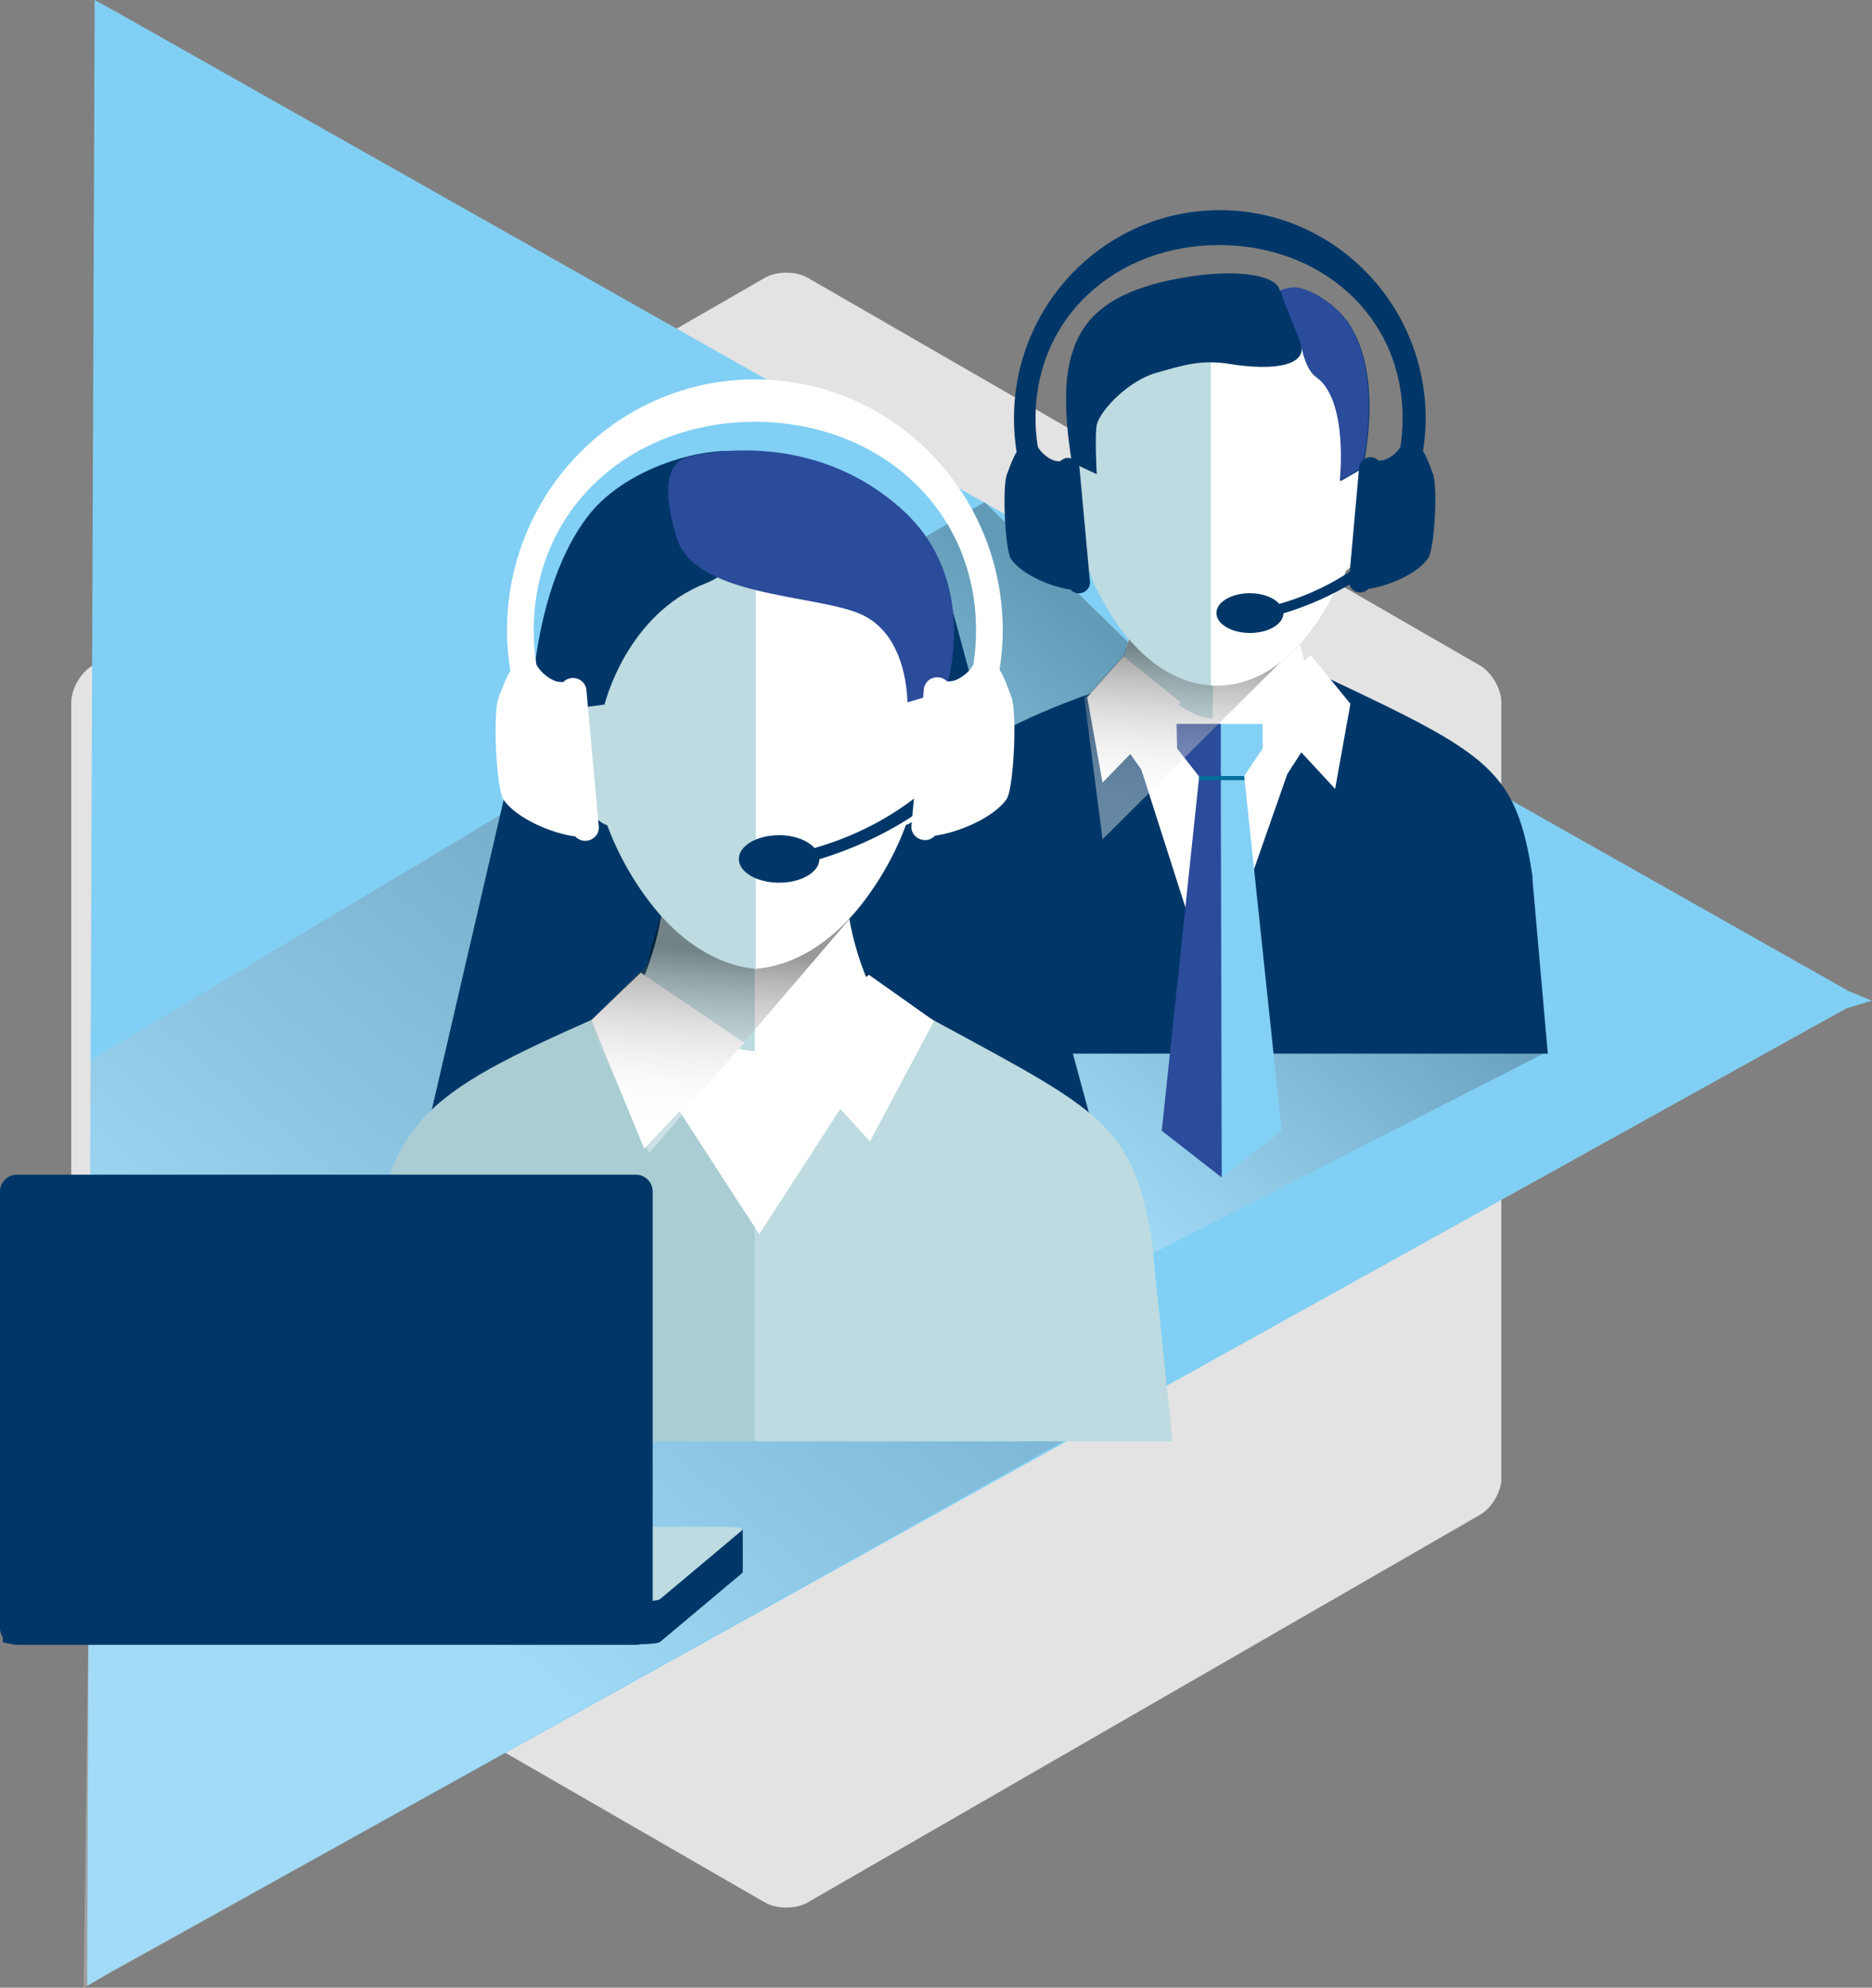
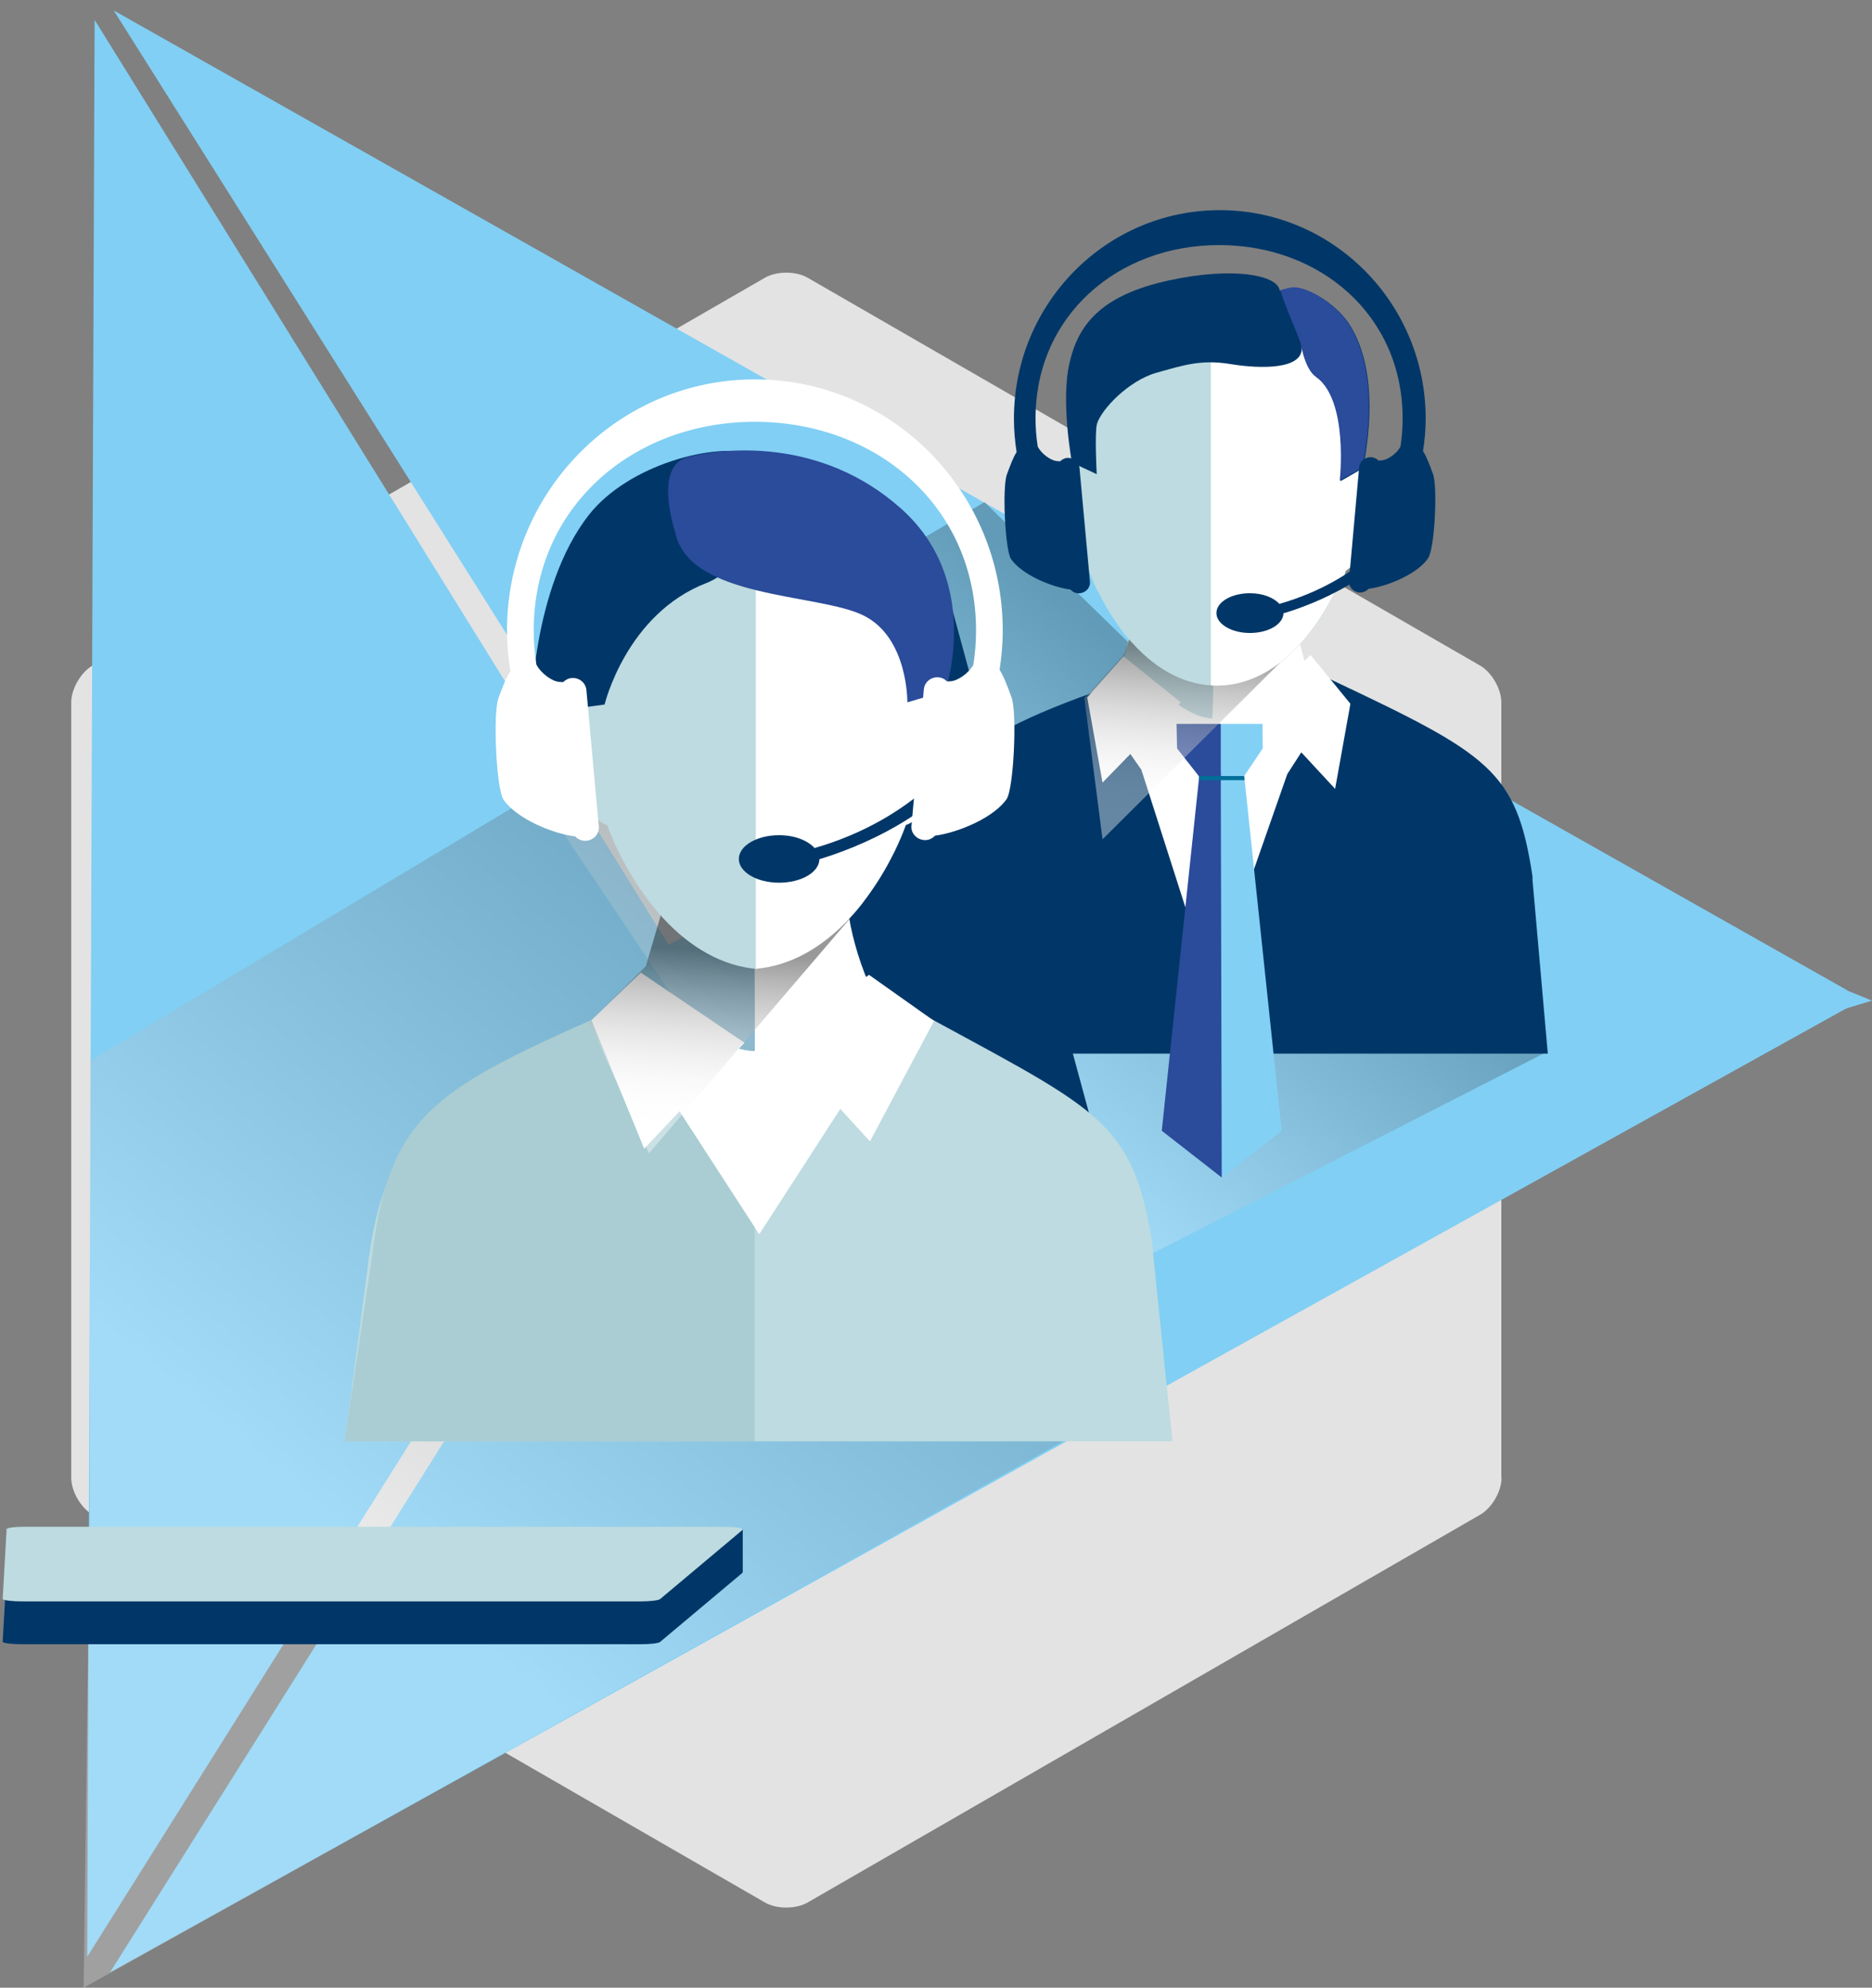
<svg xmlns="http://www.w3.org/2000/svg" width="179" height="190" viewBox="0 0 179 190" fill="none">
  <rect x="0" y="0" width="179" height="190" fill="#808080" stroke="none" />
  <path opacity="0.78" d="M143.578 141.258C143.578 142.552 142.655 144.139 141.537 144.785L77.225 181.853C76.107 182.5 74.262 182.5 73.143 181.853L8.852 144.785C7.733 144.139 6.811 142.552 6.811 141.258V67.142C6.811 65.849 7.733 64.262 8.852 63.615L73.143 26.547C74.262 25.901 76.107 25.901 77.225 26.547L141.517 63.615C142.636 64.262 143.558 65.849 143.558 67.142V141.258H143.578Z" fill="white" />
  <path d="M176.685 94.688L68.689 92.749L10.873 0.999L176.685 94.688Z" fill="#81CFF4" />
  <path d="M10.518 188.534L68.981 95.648L177.036 96.118L10.518 188.534Z" fill="#81CFF4" />
  <path d="M9.046 1.901L66.509 94.473L8.34 187.045L9.046 1.901Z" fill="#81CFF4" />
  <g opacity="0.5">
    <g opacity="0.5">
      <path opacity="0.5" d="M57.07 111.968C57.011 111.968 56.933 111.949 56.893 111.929C56.795 111.87 56.736 111.772 56.736 111.655L56.933 77.741C56.933 77.623 56.992 77.525 57.109 77.467C57.207 77.408 57.345 77.408 57.443 77.467L87.764 94.375C87.862 94.433 87.921 94.531 87.921 94.649C87.921 94.766 87.842 94.864 87.744 94.923L57.207 111.929C57.168 111.949 57.109 111.968 57.07 111.968Z" fill="#81CFF4" />
    </g>
  </g>
-   <path d="M9.047 0L10.872 0.999L72.514 85.891L67.353 93.826L56.716 94.473L9.047 1.9V0Z" fill="#81CFF4" />
  <path d="M179 95.648L176.547 96.393L71.651 103.955L67.844 94.159L72.514 85.891L176.41 94.59L179 95.648Z" fill="#81CFF4" />
-   <path d="M8.34 189.827L10.518 188.534L71.65 103.955L67.136 95.217L56.657 94.473L8.34 187.045V189.827Z" fill="#81CFF4" />
  <path d="M71.376 103.446C71.356 103.465 71.336 103.505 71.297 103.505C71.238 103.524 71.179 103.524 71.14 103.505L56.716 94.473C56.676 94.434 56.755 94.414 56.716 94.473C56.52 94.825 56.716 94.473 57.01 93.983L72.278 85.872C72.337 85.852 72.396 85.852 72.435 85.872C72.475 85.911 72.514 85.97 72.494 86.029L71.631 103.936C71.65 103.975 71.395 103.426 71.376 103.446Z" fill="#81CFF4" />
  <path opacity="0.5" d="M148 100.5L88.311 131L50 73.889L94.141 48L148 100.5Z" fill="url(#paint0_linear)" fill-opacity="0.5" />
  <path d="M146.537 84.097V83.773C145.005 73.622 142.428 72.115 127.107 64.885L107.096 65.302C91.775 70.493 87.851 73.946 86.482 85.464L84.787 100.714H148L146.537 84.097Z" fill="#003768" />
  <path d="M108.209 60.064L106.84 65.14L116.311 72.764L116.01 60.899L108.209 60.064Z" fill="#BDDBE0" />
  <path d="M123.949 60.226L125.296 65.302L115.824 72.927L116.126 61.084L123.949 60.226Z" fill="white" />
  <path d="M109.323 64.676C112.202 66.924 113.966 68.964 116.822 68.662C119.677 68.361 123.484 65.372 124.413 63.332C125.202 64.166 128.104 66.206 128.104 66.206L123.09 73.993L115.87 94.619L109.138 73.576L104.17 66.507L109.323 64.676Z" fill="white" />
  <path d="M107.42 62.73L103.961 66.669L105.423 74.804L112.898 67.133L107.42 62.73Z" fill="white" />
  <path d="M125.319 62.614L129.126 67.272L127.663 75.406L120.281 67.434L125.319 62.614Z" fill="white" />
  <path d="M118.656 74.642H116.59V69.196H120.722L120.745 71.536L118.656 74.642Z" fill="#83D0F5" />
  <path d="M118.933 73.807L122.555 108.084L116.821 112.556L116.705 112.44L116.473 73.831L118.933 73.807Z" fill="#83D0F5" />
  <path d="M114.988 74.642H116.729V69.196H112.504L112.55 71.536L114.988 74.642Z" fill="#2B4B9B" />
  <path d="M114.709 73.807L111.088 108.084L116.822 112.556L116.729 73.807H114.709Z" fill="#2B4B9B" />
  <path d="M119.005 74.572H114.664V74.178H118.959L119.005 74.572Z" fill="#006E99" />
  <path opacity="0.4" d="M124.623 61.13L105.425 80.227L103.684 66.716L107.468 62.614L109.209 57.399L124.623 61.13Z" fill="url(#paint1_linear)" />
  <path d="M107.168 60.157C107.539 60.667 107.957 61.154 108.352 61.594V61.571C107.957 61.131 107.563 60.667 107.168 60.157Z" fill="white" />
  <path d="M131.378 47.179C131.378 45.464 130.891 44.769 130.032 44.491C130.241 40.968 130.751 37.26 129.451 34.688C126.991 29.774 120.235 26.762 115.615 26.762C111.182 26.762 105.54 29.357 103.057 33.923C101.524 36.75 102.314 40.458 102.499 44.259C101.571 44.514 101.014 45.186 101.014 46.994C101.014 49.705 102.221 53.969 104.124 54.572C104.38 55.221 104.635 55.87 104.937 56.472C104.96 56.519 104.983 56.542 105.007 56.565C105.657 57.886 106.399 59.091 107.189 60.157C107.583 60.644 107.978 61.13 108.396 61.571V61.594C110.694 64.097 113.41 65.534 116.358 65.534C120.839 65.534 124.832 62.15 127.548 56.82C127.757 56.426 127.989 56.078 128.267 55.754C128.43 55.36 128.592 54.966 128.708 54.549C130.333 53.529 131.378 49.682 131.378 47.179Z" fill="#BDDBE0" />
  <path d="M127.501 56.843C127.709 56.449 127.942 56.101 128.22 55.777C128.383 55.383 128.545 54.989 128.661 54.572C130.333 53.529 131.377 49.682 131.377 47.179C131.377 45.464 130.89 44.769 130.031 44.491C130.24 40.968 130.751 37.26 129.451 34.688C127.036 29.821 120.397 26.831 115.777 26.762V65.511C115.963 65.534 116.126 65.534 116.311 65.534C120.792 65.557 124.784 62.173 127.501 56.843Z" fill="white" />
  <path d="M124.46 33.112C124.739 35.36 120.49 35.267 117.681 34.803C114.849 34.34 113.201 34.896 110.555 35.638C107.885 36.403 105.285 39.16 104.89 40.528C104.658 41.362 104.867 45.325 104.867 45.325L102.499 44.213C102.499 44.213 101.408 38.396 102.267 34.688C103.08 31.119 105.169 28.222 111.855 26.785C117.914 25.487 122.162 26.275 122.371 27.781C122.835 27.874 123.23 27.503 123.787 27.503C125.203 27.503 127.896 29.149 129.103 31.119C130.333 33.089 131.517 36.704 130.658 42.845C130.473 44.444 130.148 44.861 130.148 44.861L128.174 45.997C128.174 45.997 129.056 38.28 125.853 36.032C124.808 35.313 124.46 33.112 124.46 33.112Z" fill="#003768" />
  <path d="M125.784 35.962C128.988 38.21 128.105 45.927 128.105 45.927L130.079 44.815C130.079 44.815 130.404 44.398 130.589 42.799C131.448 36.681 130.264 33.065 129.034 31.072C127.804 29.102 125.111 27.457 123.695 27.457C123.416 27.457 122.65 27.665 122.418 27.735C123.022 29.728 124.414 32.578 124.414 33.065C124.438 33.042 124.786 35.244 125.784 35.962Z" fill="#2B4B9B" />
  <path d="M124.437 33.042C124.437 33.181 124.414 33.367 124.391 33.552C124.437 33.39 124.46 33.227 124.437 33.042Z" fill="#2B4B9B" />
  <path d="M137.02 45.302C136.695 44.421 136.416 43.656 136.068 43.123C136.231 42.104 136.323 41.061 136.323 40.018C136.323 29.01 127.502 20.087 116.638 20.087C105.773 20.087 96.952 29.01 96.952 40.018C96.952 41.107 97.045 42.173 97.207 43.216C96.859 43.749 96.604 44.491 96.279 45.348C95.814 46.6 96.116 52.625 96.673 53.436C97.718 54.943 100.573 56.125 102.361 56.356C102.57 56.588 102.895 56.75 103.243 56.704C103.847 56.658 104.288 56.148 104.218 55.568L103.22 44.722C103.173 44.143 102.639 43.726 102.036 43.772C101.757 43.795 101.548 43.934 101.363 44.097C101.27 44.097 101.177 44.074 101.061 44.074C100.481 44.027 99.575 43.378 99.227 42.683C99.088 41.802 99.018 40.898 99.018 39.995C99.018 30.168 106.888 23.424 116.568 23.424C126.272 23.424 134.118 30.168 134.118 39.995C134.118 40.922 134.048 41.825 133.909 42.706C133.538 43.378 132.679 43.958 132.122 44.004C132.006 44.004 131.913 44.027 131.82 44.027C131.634 43.842 131.402 43.726 131.147 43.703C130.543 43.656 130.032 44.074 129.963 44.653L128.988 55.499C128.941 56.078 129.382 56.588 129.963 56.635C130.311 56.658 130.636 56.519 130.845 56.287C132.632 56.055 135.488 54.896 136.532 53.39C137.182 52.579 137.484 46.53 137.02 45.302Z" fill="#003768" />
  <path d="M136.047 49.288C134.863 48.384 134.468 49.288 134.468 49.288C133.841 50.4 130.22 55.476 122.327 57.724C121.793 57.121 120.748 56.704 119.518 56.704C117.754 56.704 116.314 57.538 116.314 58.604C116.314 59.647 117.754 60.505 119.518 60.505C121.282 60.505 122.698 59.67 122.722 58.627C125.461 57.816 132.332 55.244 136.047 49.288Z" fill="#003768" />
  <path opacity="0.5" d="M71.846 66.946L80.364 70.629L85.172 76.566L86.467 90.985L107.5 134.5L8 190L8.595 144V101.408L58.894 71.276L71.846 66.946Z" fill="url(#paint2_linear)" fill-opacity="0.5" />
  <path d="M90.103 54.734L104.682 108.431L78.566 103.472L78.287 76.125L90.103 54.734Z" fill="#003768" />
-   <path d="M52.495 57.77L41.004 107.296L67.399 123.032L65.704 64.375L52.495 57.77Z" fill="#003768" />
-   <path d="M63.359 86.276C63.15 89.682 61.014 96.681 57.834 99.022C61.246 104.978 68.907 111.351 72.32 111.768C72.111 98.79 72.32 86.252 72.32 86.252H63.359V86.276Z" fill="#BDDBE0" />
  <path d="M81.025 86.275C81.234 89.682 83.37 96.681 86.574 99.022C83.161 104.978 75.5 111.351 72.088 111.768C72.297 98.79 72.088 86.252 72.088 86.252H81.025V86.275Z" fill="white" />
  <path d="M110.253 119.764V119.347C108.35 106.624 104.983 106.183 85.948 95.708L71.416 105.14L60.9 96.241C42.05 104.538 36.803 107.064 35.108 121.479L32.973 137.771H112.11L110.253 119.764Z" fill="#BDDBE0" />
  <path d="M83.092 93.182L89.314 97.585L83.185 109.103L74.41 99.486L83.092 93.182Z" fill="white" />
  <path d="M60.69 95.662C41.84 103.958 37.244 105.905 35.549 120.32L32.949 137.771H72.158V104.63L71.415 105.117L60.69 95.662Z" fill="#A9CDD3" />
  <path d="M63.639 95.43C67.237 98.257 69.442 100.806 73.017 100.436C76.593 100.065 81.352 96.311 82.512 93.761C83.487 94.827 87.132 97.353 87.132 97.353L80.423 105.882L72.6 117.979L63.871 104.515L57.162 97.701L63.639 95.43Z" fill="white" />
  <path d="M61.271 92.973L56.559 97.516L61.596 109.799L71.184 99.671L61.271 92.973Z" fill="white" />
  <path opacity="0.4" d="M81.63 87.388L62.06 110.239L56.326 97.678L61.758 92.348L63.523 86.322L81.63 87.388Z" fill="url(#paint3_linear)" />
  <path d="M56.743 52.95C54.839 56.496 55.791 61.154 56.046 65.928C54.862 66.253 54.166 67.087 54.166 69.381C54.166 72.765 55.698 78.118 58.066 78.883C58.368 79.717 58.716 80.505 59.087 81.293C59.111 81.34 59.134 81.386 59.157 81.432C59.97 83.101 60.898 84.584 61.896 85.928C62.384 86.577 62.871 87.18 63.382 87.736C66.028 90.61 69.093 92.348 72.412 92.626V43.958C66.888 43.981 59.853 47.226 56.743 52.95Z" fill="#BDDBE0" />
  <path d="M72.273 43.958V92.603C75.593 92.325 78.657 90.563 81.304 87.713C81.814 87.157 82.325 86.554 82.79 85.905C83.788 84.561 84.716 83.078 85.529 81.409C85.552 81.363 85.575 81.34 85.599 81.27C85.97 80.505 86.318 79.694 86.62 78.86C89.011 78.095 90.543 72.742 90.543 69.358C90.543 67.064 89.847 66.229 88.663 65.905C88.895 61.131 89.87 56.473 87.966 52.927C84.879 47.226 77.822 43.981 72.273 43.958Z" fill="white" />
  <path d="M72.251 43.45C68.42 42.175 60.063 44.446 56.326 49.197C50.801 56.219 50.777 68.293 50.777 68.293L57.811 67.343C57.811 67.343 59.877 58.699 67.538 55.733C73.319 53.484 72.251 43.45 72.251 43.45Z" fill="#003768" />
  <path d="M64.568 50.887C65.845 57.261 78.311 56.704 82.583 58.837C86.854 60.969 86.761 67.133 86.761 67.133L90.383 66.067C90.383 66.067 94.027 55.592 86.134 48.593C78.474 41.779 69.211 42.822 65.799 43.68C62.409 44.514 64.568 50.887 64.568 50.887Z" fill="#2B4B9B" />
  <path d="M94.395 70.887C92.979 69.798 92.514 70.887 92.514 70.887C91.772 72.231 87.384 78.326 77.889 81.061C77.239 80.343 75.986 79.833 74.5 79.833C72.364 79.833 70.647 80.853 70.647 82.104C70.647 83.356 72.364 84.375 74.5 84.375C76.613 84.375 78.33 83.379 78.354 82.127C81.65 81.131 89.938 78.072 94.395 70.887Z" fill="#003768" />
  <path d="M96.719 66.646C96.324 65.58 95.999 64.676 95.581 64.028C95.767 62.799 95.883 61.548 95.883 60.273C95.883 47.017 85.274 36.264 72.181 36.264C59.088 36.264 48.479 47.017 48.479 60.273C48.479 61.594 48.595 62.869 48.804 64.143C48.386 64.769 48.062 65.673 47.667 66.716C47.11 68.222 47.458 75.476 48.154 76.449C49.408 78.257 52.844 79.694 55.003 79.949C55.258 80.227 55.653 80.412 56.071 80.366C56.79 80.296 57.324 79.694 57.254 78.999L56.071 65.951C56.001 65.256 55.374 64.746 54.654 64.815C54.329 64.839 54.051 65.001 53.842 65.209C53.726 65.186 53.61 65.186 53.494 65.186C52.797 65.14 51.706 64.352 51.288 63.518C51.126 62.452 51.033 61.386 51.033 60.273C51.033 48.454 60.504 40.319 72.181 40.319C83.858 40.319 93.329 48.454 93.329 60.273C93.329 61.386 93.237 62.475 93.074 63.541C92.633 64.352 91.588 65.07 90.915 65.117C90.776 65.117 90.66 65.14 90.567 65.14C90.358 64.931 90.079 64.769 89.754 64.746C89.035 64.676 88.408 65.186 88.338 65.882L87.154 78.929C87.085 79.624 87.619 80.227 88.338 80.296C88.756 80.343 89.151 80.157 89.406 79.879C91.565 79.601 95.001 78.188 96.254 76.38C96.928 75.406 97.276 68.129 96.719 66.646Z" fill="white" />
  <path d="M71.022 146.137H67.901L65.331 150.036H2.256C1.176 150.036 0.431 150.173 0.627 150.349L0.254 156.952C0.372 157.069 1.196 157.167 2.079 157.167H61.268C62.151 157.167 62.976 157.069 63.113 156.952L70.983 150.349C71.022 150.33 70.983 150.29 70.983 150.271L71.022 150.251V146.137Z" fill="#003768" />
  <path d="M63.113 152.857C62.976 152.974 62.151 153.072 61.268 153.072H2.079C1.196 153.072 0.372 152.974 0.254 152.857L0.627 146.254C0.45 146.078 1.176 145.941 2.256 145.941H69.393C70.472 145.941 71.198 146.078 70.983 146.254L63.113 152.857Z" fill="#BDDBE0" />
-   <path d="M62.388 155.639C62.388 156.521 61.662 157.226 60.779 157.226H1.609C0.726 157.226 0 156.521 0 155.639V113.888C0 113.007 0.726 112.282 1.609 112.282H60.798C61.682 112.282 62.408 112.987 62.408 113.888V155.639H62.388Z" fill="#003768" />
  <defs>
    <linearGradient id="paint0_linear" x1="74.748" y1="107.007" x2="110.428" y2="64.756" gradientUnits="userSpaceOnUse">
      <stop offset="0.203" stop-color="white" />
      <stop offset="0.303" stop-color="#E6E6E6" />
      <stop offset="0.517" stop-color="#A5A5A5" />
      <stop offset="0.824" stop-color="#3E3E3E" />
      <stop offset="1" />
    </linearGradient>
    <linearGradient id="paint1_linear" x1="119.264" y1="81.255" x2="120.964" y2="58.265" gradientUnits="userSpaceOnUse">
      <stop offset="0.104" stop-color="white" />
      <stop offset="0.206" stop-color="#FBFBFB" />
      <stop offset="0.297" stop-color="#F1F1F1" />
      <stop offset="0.383" stop-color="#DEDEDE" />
      <stop offset="0.467" stop-color="#C5C5C5" />
      <stop offset="0.549" stop-color="#A4A4A4" />
      <stop offset="0.63" stop-color="#7B7B7B" />
      <stop offset="0.71" stop-color="#4B4B4B" />
      <stop offset="0.787" stop-color="#141414" />
      <stop offset="0.813" />
    </linearGradient>
    <linearGradient id="paint2_linear" x1="28.942" y1="150.352" x2="92.113" y2="74.941" gradientUnits="userSpaceOnUse">
      <stop offset="0.06" stop-color="white" />
      <stop offset="0.392" stop-color="#A1A1A1" />
      <stop offset="0.813" stop-color="#2E2E2E" />
      <stop offset="1" />
    </linearGradient>
    <linearGradient id="paint3_linear" x1="76.506" y1="111.31" x2="78.293" y2="87.141" gradientUnits="userSpaceOnUse">
      <stop offset="0.104" stop-color="white" />
      <stop offset="0.206" stop-color="#FBFBFB" />
      <stop offset="0.297" stop-color="#F1F1F1" />
      <stop offset="0.383" stop-color="#DEDEDE" />
      <stop offset="0.467" stop-color="#C5C5C5" />
      <stop offset="0.549" stop-color="#A4A4A4" />
      <stop offset="0.63" stop-color="#7B7B7B" />
      <stop offset="0.71" stop-color="#4B4B4B" />
      <stop offset="0.787" stop-color="#141414" />
      <stop offset="0.813" />
    </linearGradient>
  </defs>
</svg>